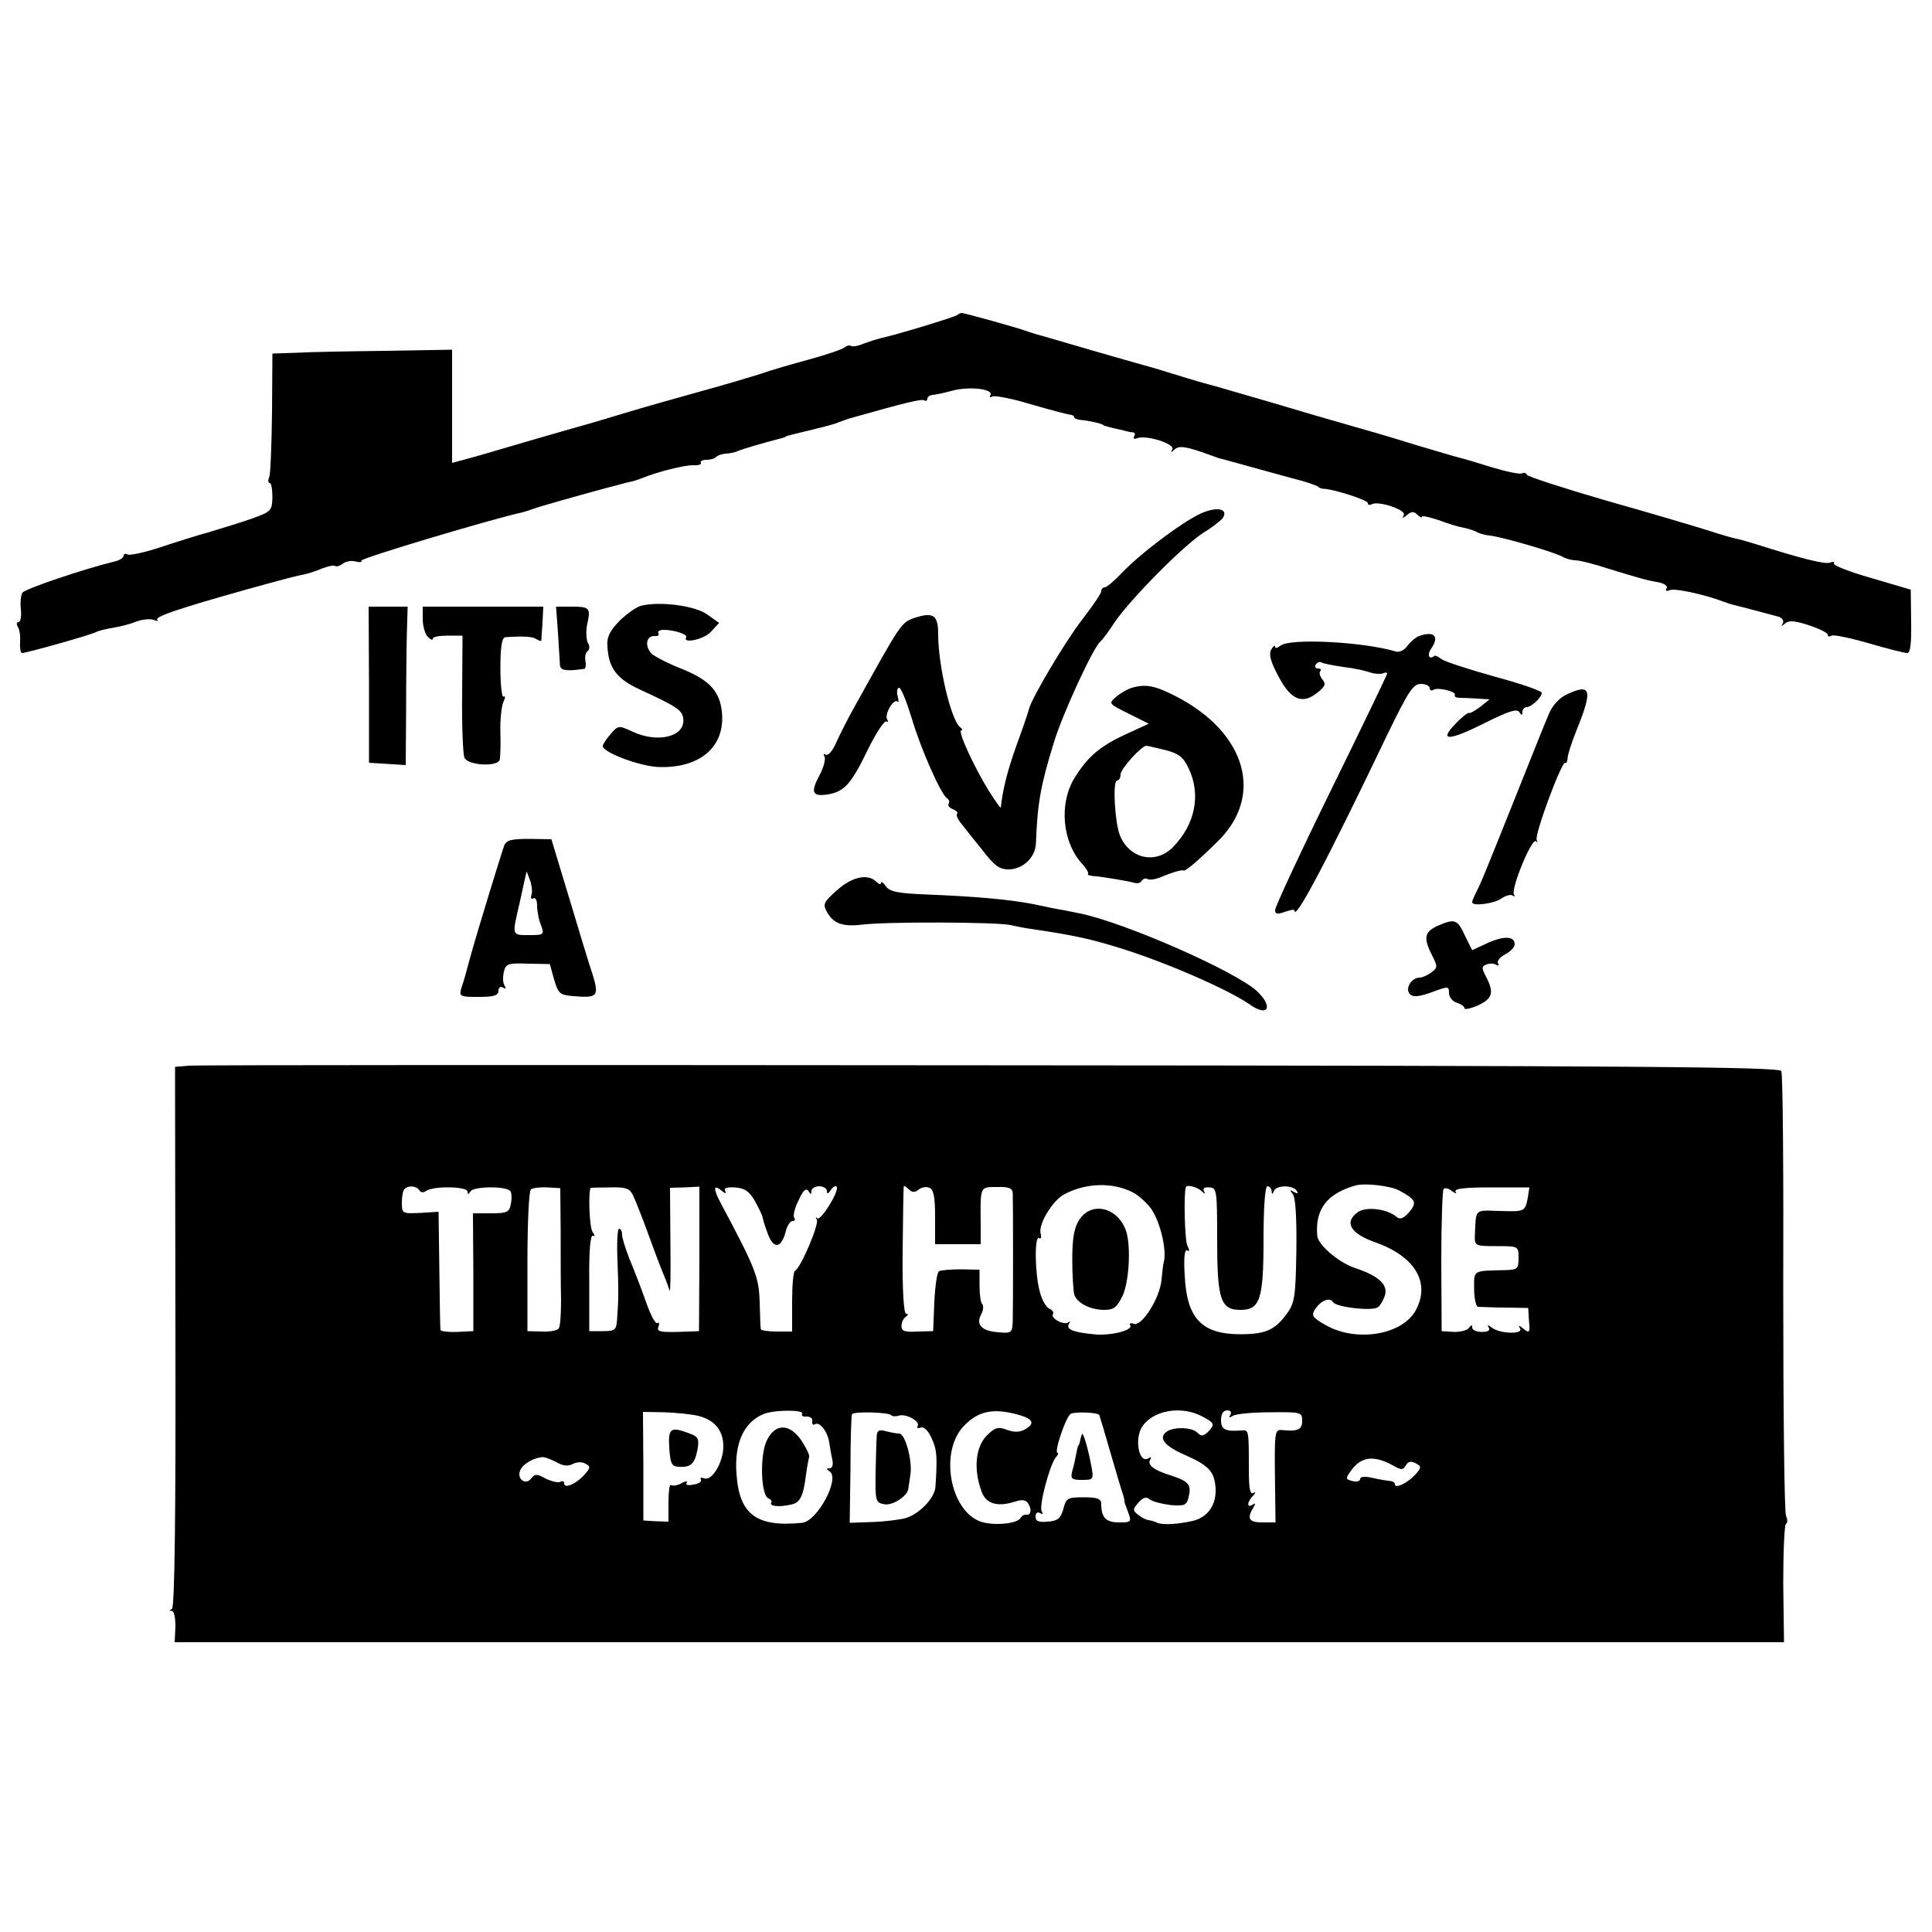
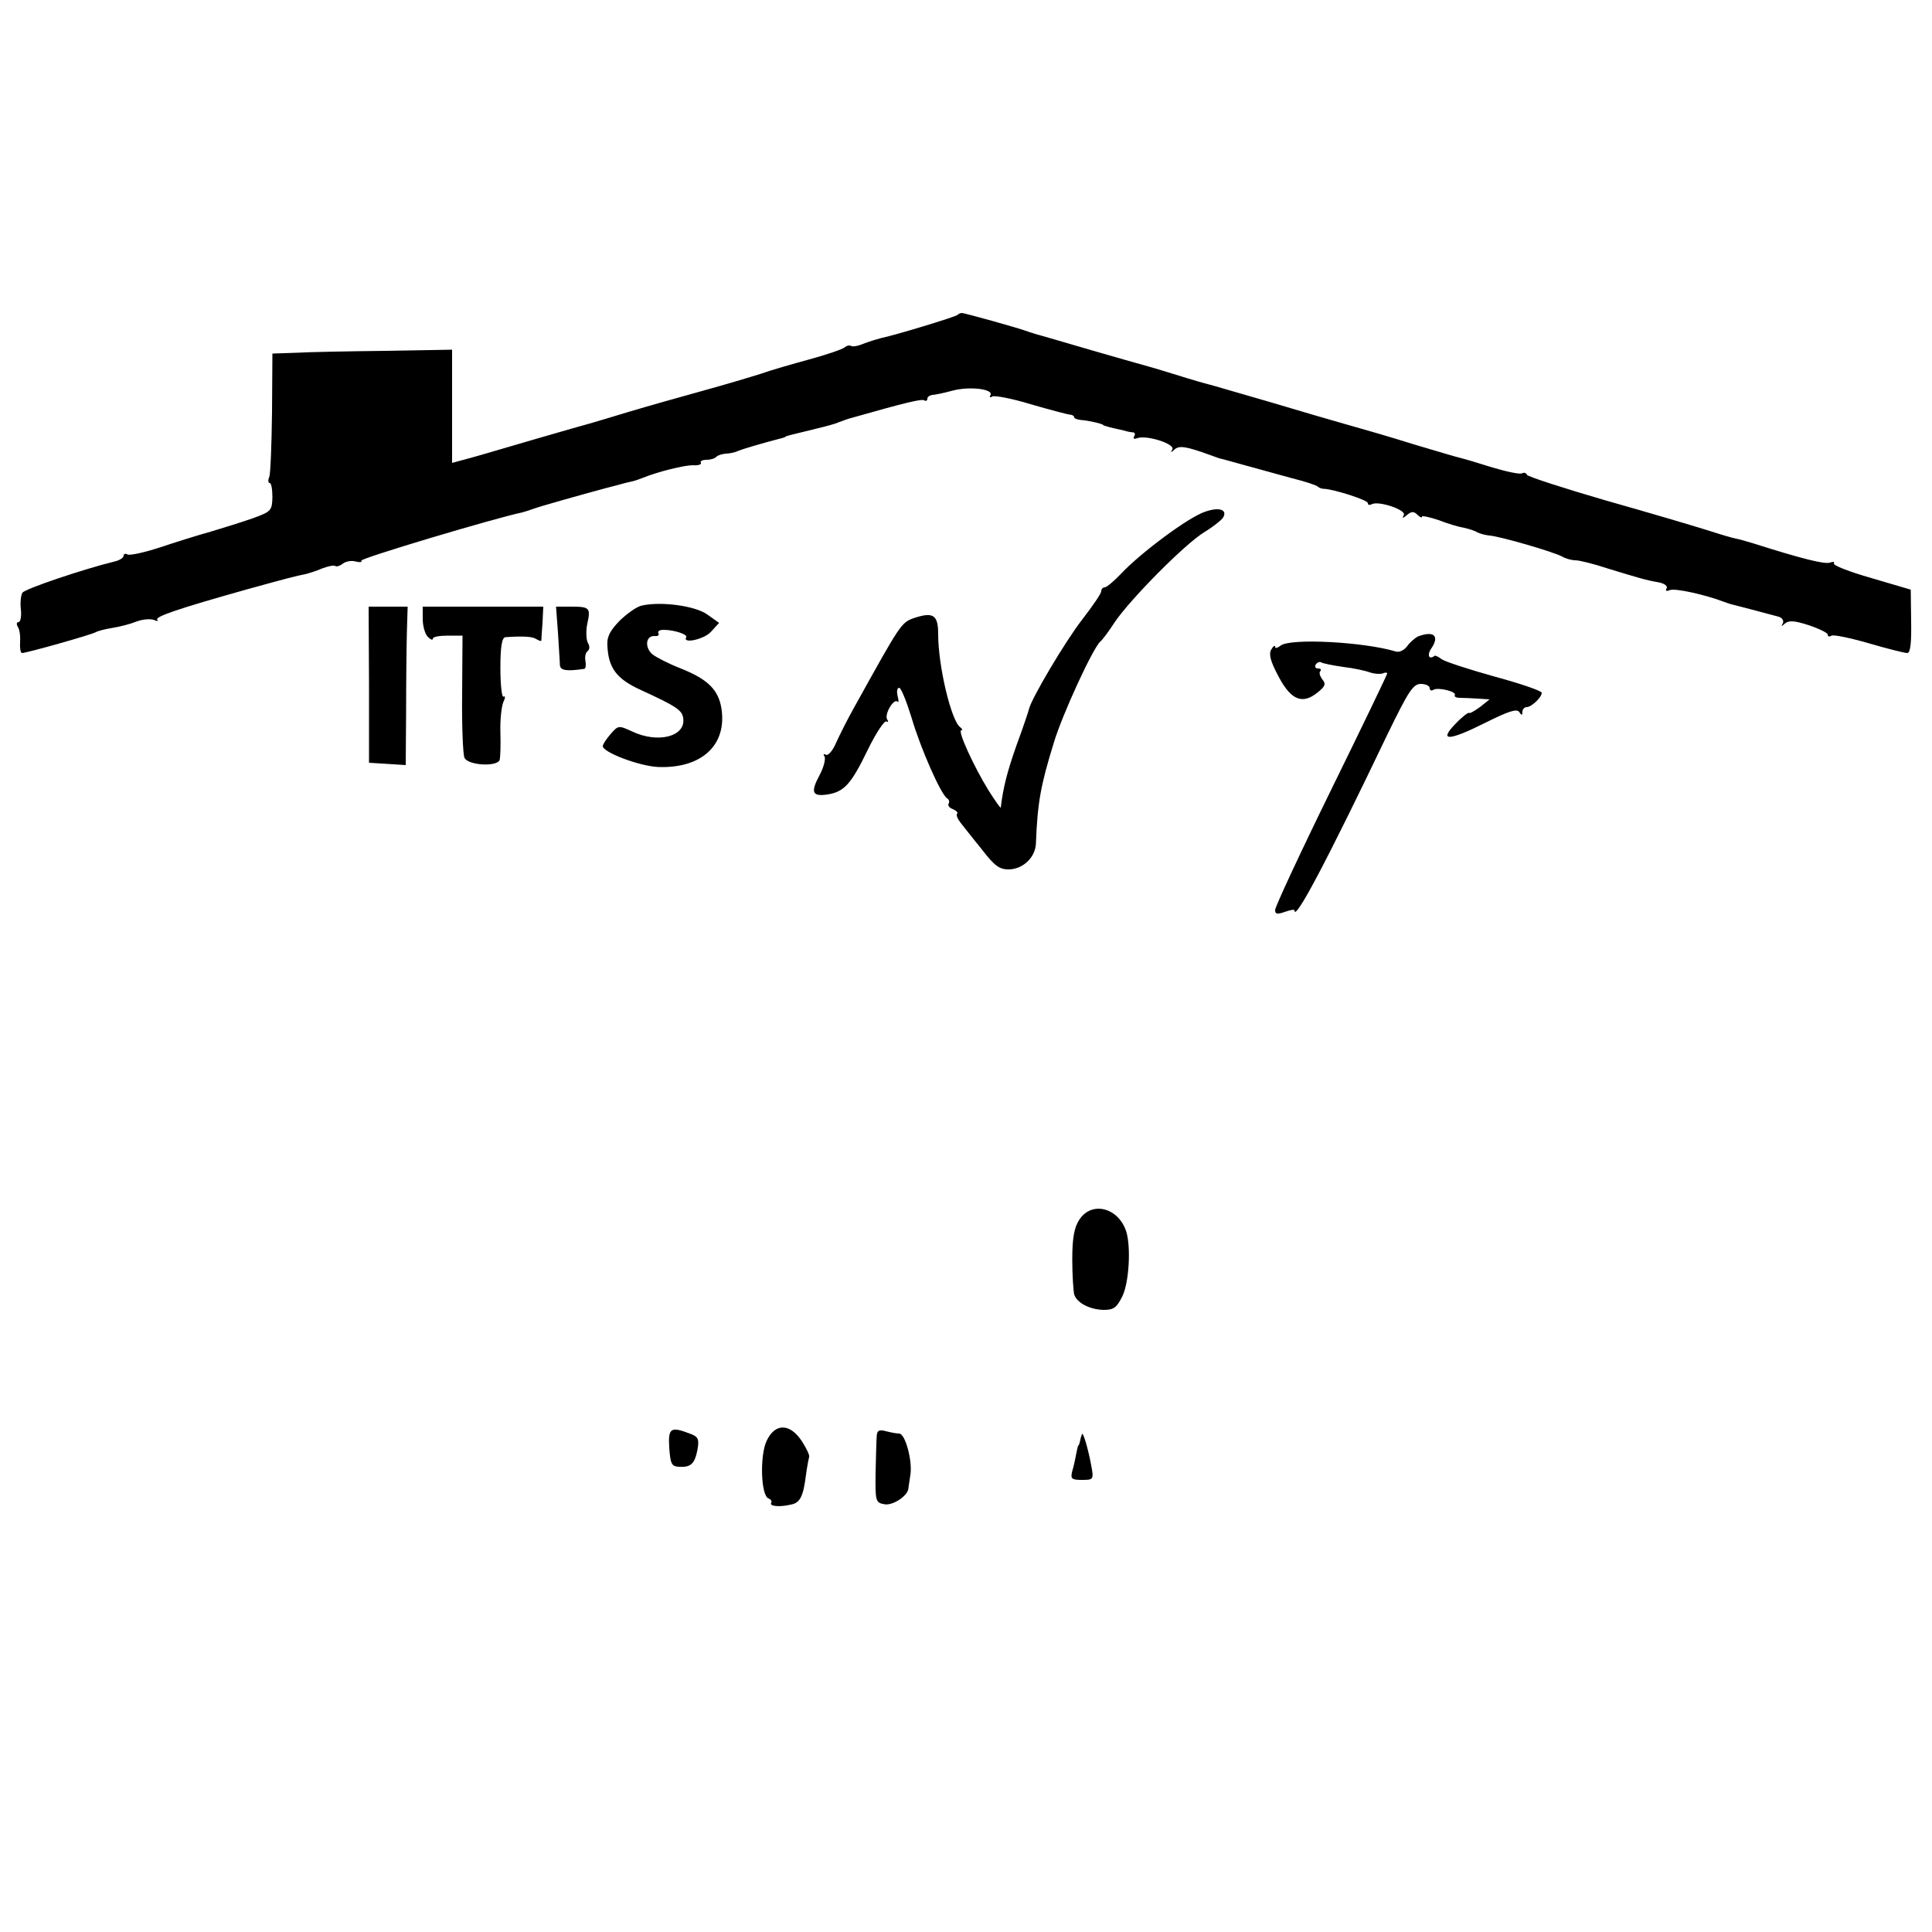
<svg xmlns="http://www.w3.org/2000/svg" version="1" width="666.667" height="666.667" viewBox="0 0 500 500">
  <path d="M247.8 81.5c-.5.5-16.3 5.3-19.8 6-.8.2-2.8.8-4.4 1.4-1.6.7-3.1.9-3.4.6-.3-.2-1-.1-1.6.4-.6.5-4.7 1.9-9.1 3.1-4.4 1.2-10 2.8-12.5 3.7-2.5.8-9.2 2.8-15 4.4-5.8 1.6-14.3 4-19 5.4-4.7 1.4-9.2 2.8-10 3-.8.2-7.1 2-14 4s-14.6 4.3-17.2 5l-4.8 1.3V90.5l-17.2.3c-9.5.1-20 .3-23.3.5l-6 .2-.1 15.2c-.1 8.3-.4 15.9-.7 16.7-.4.9-.3 1.6.1 1.6s.7 1.6.7 3.7c-.1 3.4-.3 3.7-5 5.4-2.8 1-7.7 2.5-11 3.5-3.3.9-9.3 2.8-13.2 4.1-4 1.3-7.7 2.1-8.3 1.8-.5-.3-1-.2-1 .3 0 .6-1.2 1.3-2.7 1.6-7.7 1.9-22.9 7-23.5 8-.4.6-.6 2.6-.4 4.3.2 1.8-.1 3.3-.6 3.3s-.6.5-.2 1.2c.5.7.7 2.5.6 4-.1 1.5.1 2.8.5 2.8 1.2 0 18.2-4.8 19.1-5.4.5-.3 2.4-.8 4.3-1.1 1.9-.3 4.6-1 6.1-1.6 1.5-.6 3.5-.8 4.5-.5 1 .4 1.4.4 1 0-.7-.8 5.5-2.9 23.3-7.9 10.5-2.9 12.8-3.5 15-3.9.8-.2 2.8-.8 4.4-1.5 1.6-.6 3.1-.9 3.4-.6.3.2 1.1 0 1.9-.6.7-.6 2.2-.9 3.3-.6 1.1.3 1.8.2 1.5-.2-.3-.6 34.5-11 41.7-12.5.7-.2 2-.6 2.8-.9 1.5-.6 12.6-3.7 18.5-5.3 3.5-.9 4.2-1.1 5.3-1.4.4-.1 1.2-.3 1.7-.4.6-.1 1.7-.5 2.5-.8 4.4-1.8 11.1-3.4 13.3-3.4 1.4.1 2.3-.2 2.1-.6-.3-.4.3-.8 1.4-.8 1 0 2.2-.3 2.6-.8.4-.4 1.5-.7 2.4-.8.9 0 2.4-.3 3.2-.7 1.2-.5 6.6-2.1 11.3-3.3.4-.1.8-.2 1-.4.2-.2 1.6-.5 7.7-2 2.5-.6 5.2-1.3 6-1.7.8-.3 2-.7 2.5-.9 15.1-4.3 19-5.2 19.7-4.8.4.3.8.1.8-.4s.6-.9 1.3-1c.6 0 3-.5 5.2-1.1 4.5-1.2 10.8-.4 9.8 1.2-.3.5-.1.7.5.3.6-.3 5 .5 9.9 2 4.8 1.4 9.4 2.6 10.1 2.7.6 0 1.2.3 1.2.7 0 .3.8.6 1.8.7 1.8.1 5.7 1 5.7 1.3 0 .1.8.3 1.8.6.9.2 2.5.6 3.5.8.9.3 2.1.5 2.5.5.5.1.5.5.2 1.1-.3.5 0 .7.8.4 2.4-.9 9.9 1.5 9.1 2.9-.5.9-.4.9.6 0 1.2-1.1 3.2-.7 9 1.4.8.3 2 .7 2.5.9.6.1 3.7 1 7 1.9 3.3.9 8.7 2.4 12 3.3 3.3.8 6.2 1.8 6.5 2.1.3.3 1 .6 1.5.6 2.4 0 11.5 2.9 11.5 3.7 0 .5.4.6 1 .3 1.7-1 9.1 1.5 8.3 2.8-.5.9-.3.9.8 0 1.2-1 1.8-1 2.7-.1.7.7 1.2.9 1.2.5 0-.3 1.9.1 4.3.9 2.3.9 5.3 1.8 6.6 2 1.4.3 2.9.8 3.5 1.2.6.3 2 .7 3.1.8 2.7.2 16.5 4.2 18.7 5.4 1 .6 2.6 1 3.5 1 1 0 4.7.9 8.3 2.1 8.2 2.5 9.8 3 13.2 3.6 1.6.3 2.5 1 2.1 1.6-.4.6 0 .8.9.4 1.4-.5 9.1 1.2 13.8 3 .8.3 2 .7 2.5.8 1.7.4 9.9 2.6 11.8 3.1 1 .3 1.4 1.1 1.1 1.7-.5.9-.4.9.5.1 1-.9 2.5-.8 6.2.4 2.7.9 4.9 2 4.9 2.4 0 .5.4.7 1 .3.5-.3 4.9.6 9.7 2 4.8 1.4 9.2 2.5 9.9 2.5.8 0 1.1-2.5 1-8.2l-.1-8.2-10.2-3c-5.6-1.6-10-3.3-9.7-3.8.3-.4-.2-.5-1-.2-1.3.5-7.3-1-19.6-4.9-1.9-.6-4.1-1.2-4.7-1.3-.7-.1-4.1-1.1-7.5-2.2-3.5-1.1-15.3-4.6-26.3-7.7-11-3.2-20.2-6.2-20.3-6.6-.2-.5-.8-.7-1.3-.4-.5.3-3.9-.4-7.6-1.5-3.8-1.2-7.5-2.3-8.4-2.5-.9-.2-6.3-1.8-12-3.5-5.7-1.8-13.3-4-16.9-5-3.6-1-12.8-3.7-20.5-6-7.7-2.2-14.7-4.3-15.6-4.5-.9-.2-4.7-1.3-8.5-2.5s-7.6-2.3-8.4-2.5c-.8-.2-7.1-2-14-4s-12.9-3.8-13.5-3.9c-.5-.2-1.7-.5-2.5-.8-2.3-.9-16.4-4.8-17.1-4.8-.3 0-.8.2-1.1.5z" />
  <path d="M311.7 132.5c-4.3 1.5-16.4 10.5-21.5 15.9-1.9 2-3.8 3.6-4.3 3.6s-.9.5-.9 1c0 .6-2.2 3.8-4.9 7.3-4.3 5.5-13.2 20.5-13.8 23.2-.1.5-1.5 4.7-3.2 9.3-2.4 6.8-3.5 11-4.1 16.2 0 .3-1.5-1.8-3.2-4.5-3.7-6-8.1-15.5-7-15.5.4 0 .2-.4-.3-.8-2.3-1.6-5.7-15.8-5.7-24 0-5-1.2-5.9-6.1-4.3-3.5 1.2-3.5 1.3-15.6 23.1-1.7 3-3.8 7.2-4.7 9.2-.9 2.1-2.1 3.5-2.7 3.1-.6-.3-.7-.1-.3.5.3.6-.2 2.8-1.3 4.8-2.4 4.5-1.9 5.6 2.1 5 4.3-.7 6.1-2.7 10.4-11.6 2.1-4.3 4.3-7.6 4.8-7.3.5.3.6.1.2-.5-.8-1.3 1.7-5.6 2.7-4.6.3.3.3-.3 0-1.5s-.1-2.1.4-2.1 1.9 3.5 3.2 7.7c2.3 7.9 7.6 19.9 9.2 20.9.5.3.7.9.4 1.4-.3.4.2 1.1 1.1 1.4.9.4 1.4.9 1.1 1.2-.3.3.1 1.3.8 2.2.8 1 3.2 4.1 5.5 6.9 3.3 4.3 4.6 5.3 7 5.3 3.7 0 7-3.1 7.1-6.8.4-10.4 1.2-14.9 4.6-25.9 2.2-7.4 10.3-24.9 12.1-26.3.4-.3 2.1-2.5 3.7-5 4.1-6 18-20.1 23.2-23.3 2.3-1.4 4.4-3.1 4.8-3.7 1.3-2.1-1-2.9-4.8-1.5zM166.2 156.7c-1.3.2-3.8 2-5.8 3.9-2.6 2.7-3.4 4.2-3.2 6.7.3 5.6 2.4 8.4 8.5 11.2 9.4 4.3 10.8 5.3 11.1 7.3.8 4.8-6.5 6.7-13.2 3.5-3.5-1.6-3.6-1.6-5.6.7-1.1 1.3-2 2.6-2 3.1 0 1.6 9.5 5.2 14.4 5.4 11.2.4 17.8-5.7 16.3-15.2-.8-4.8-3.5-7.5-10.5-10.3-3.1-1.2-6.4-2.9-7.4-3.7-2-1.8-1.7-4.8.6-4.7.8.1 1.3-.2 1-.7-.3-.5.3-.9 1.3-.9 2.8 0 6.3 1.2 5.9 1.9-1.1 1.8 4.6.6 6.4-1.4l2.1-2.3-3.1-2.2c-3.1-2.2-11.8-3.4-16.8-2.3zM95.5 177.2v20.2l4.8.3 4.7.3.1-13.8c0-7.5.1-16.7.2-20.5l.2-6.7H95.4l.1 20.2zM109.4 160.2c0 1.8.6 3.9 1.3 4.6.7.7 1.3 1 1.3.5s1.7-.8 3.9-.8h3.8l-.1 15c-.1 8.2.2 15.7.6 16.6.9 2 8.4 2.4 9.1.6.2-.7.3-3.9.2-7.2-.1-3.3.3-6.8.8-7.9.5-1 .5-1.6 0-1.3-.4.3-.8-3-.8-7.4 0-5.6.4-7.9 1.3-8 4.4-.3 7-.2 8 .5.7.4 1.2.6 1.3.4 0-.2.1-2.2.3-4.6l.2-4.2h-31.2v3.2zM144.4 163.7c.2 3.8.5 7.5.5 8.4.1 1.4 1.6 1.7 6.3 1 .4-.1.5-1 .3-2.1s.1-2.2.6-2.5c.5-.4.6-1.3 0-2.2-.4-.9-.5-3.1-.1-4.9.9-4.1.6-4.4-4.2-4.4h-3.9l.5 6.7zM367 164.7c-.8.4-2.1 1.5-2.8 2.5-.8 1.1-2.1 1.7-3 1.4-8.3-2.5-27.4-3.5-29.8-1.5-.8.6-1.4.8-1.4.3s-.5-.2-1 .7c-.7 1.2-.2 3.1 1.9 7 3.2 6.1 6.2 7.3 10.1 4.1 2-1.6 2.2-2.2 1.2-3.4-.6-.8-.9-1.8-.5-2.1.3-.4.1-.7-.6-.7s-.9-.5-.6-1c.4-.6 1-.8 1.4-.6.4.3 3 .8 5.7 1.2 2.7.3 5.8 1 6.9 1.4 1.1.4 2.6.5 3.3.3.6-.3 1.2-.3 1.2 0s-6.5 13.8-14.5 30.1-14.5 30.3-14.5 31.1c0 1.1.5 1.2 2.5.5 1.4-.5 2.5-.7 2.5-.4 0 3.1 8.3-12.6 24-45.4 5.5-11.3 6.7-13.2 8.7-13.2 1.3 0 2.3.5 2.3 1.1 0 .5.4.8 1 .4 1.2-.7 6.1.5 5.5 1.4-.2.4.4.7 1.3.7s3.1.1 4.7.2l3 .2-2.5 2c-1.4 1-2.6 1.7-2.8 1.5-.2-.2-1.8 1-3.5 2.8-4.5 4.6-1.8 4.5 7.6-.2 6-3 8.3-3.8 8.9-2.8.6.9.8.9.8-.1 0-.6.5-1.2 1.1-1.2 1.2 0 3.9-2.5 3.9-3.7 0-.5-5.5-2.4-12.2-4.2-6.8-1.9-12.9-3.9-13.7-4.5-.8-.6-1.6-1-1.8-.9-1.5 1.2-2.1-.2-.8-2 2.1-3.2.5-4.5-3.5-3z" />
-   <path d="M293.3 177.9c-1.3.3-3.2 1.4-4.4 2.4-2.1 1.8-2 1.8 3.2 4.4l5.2 2.6-5.9 2.7c-6.7 3.1-9.9 5.8-13.3 11.3-4.1 6.7-3.2 16.7 2 22.3 1 1.1 1.7 2.3 1.5 2.5-.3.3.3.5 1.2.6 2.7.2 9.6 1.4 10.9 1.8.7.2 1.5 0 1.8-.6.4-.5 1-.7 1.5-.4.5.3 1.9.1 3.2-.4 3.3-1.4 5.8-2.1 6.1-1.8.4.3 3.5-2.3 8.8-7.5 12.1-11.8 7.5-28.1-10.6-37.5-5.4-2.8-7.8-3.3-11.2-2.4zm8.2 16.2c3.6.9 4.7 1.8 6.1 4.7 3.3 6.9 1.7 14.6-4.1 20.5-4.5 4.5-11.3 2.9-13.7-3.2-1.3-3.4-1.9-14.1-.7-14.1.5 0 .9-.7.9-1.6 0-1.4 5.4-7.4 6.7-7.4.2 0 2.4.5 4.8 1.1zM405.3 179.8c-1.8.9-3.6 2.8-4.5 5.1-.9 2-4.3 10.6-7.7 19.1-8.6 21.5-9.8 24.5-11.2 27.2-.5 1-.9 2-.9 2.3 0 1.1 5.7.4 7.6-1 1.2-.8 2.5-1.1 2.9-.7.5.4.6.2.3-.3-.8-1.5 4.6-14.7 5.7-13.8.4.4.5.3.2-.3-.7-1.2 6.6-20.8 7.4-20 .3.3.5-.3.6-1.2 0-.9 1.1-4.2 2.3-7.2 4.3-10.6 3.8-12.3-2.7-9.2zM130.5 218.8c-.7 1.9-6.7 21.4-8.6 28.2-1.7 6.3-1.7 6.3-2.5 8.7-.6 2.2-.4 2.3 4.5 2.3 4 0 5.1-.4 5.1-1.6 0-.9.5-1.2 1.2-.8.7.4.8.3.4-.5-.5-.7-.5-2.3-.2-3.6.5-2.1 1.1-2.3 6.3-2.1l5.6.1 1.1 4c1.1 3.7 1.5 4 5 4.3 6.2.5 6.7.1 5-5.5-.9-2.6-3.6-11.6-6.1-19.9l-4.6-15.2-5.7-.1c-4.6 0-5.9.3-6.5 1.7zm7 12.9c-.2.8 0 1.1.5.8.6-.3 1 .5 1 1.9 0 1.3.4 3.6 1 5 .9 2.5.8 2.6-3.1 2.6-4.5 0-4.4.2-2.5-8 .3-1.4.9-3.9 1.2-5.5l.7-3 .9 2.4c.5 1.4.6 3.1.3 3.8zM216.6 230.4c-3.3 2.9-3.7 3.6-2.7 5.4 1.7 3.2 4.1 4.1 9.1 3.5 6.3-.8 34.9-.7 38.5.1 1.7.4 4.4.9 6 1.1 10 1.5 14.4 2.4 21.5 4.6 11.7 3.5 28.8 10.9 34.5 14.9 4.7 3.3 6.1.6 1.8-3.5-5.7-5.2-34.1-17.7-45.8-20.1-1.1-.2-3.1-.6-4.5-.9-1.4-.2-4.7-.9-7.5-1.5-6.1-1.2-14.9-2-27.5-2.5-7.5-.3-9.7-.7-10.7-2.1-.7-1-1.3-1.4-1.3-.9 0 .5-.5.4-1.2-.3-2.2-2.2-6.3-1.3-10.2 2.2zM372.3 239.5c-3.7 1.6-4 3.2-1.7 7.7 1.5 3 1.5 3.2-.2 4.5-1 .7-2.3 1.3-3 1.3-2.1 0-3.9 2.9-2.5 4.3.8.8 2.2.7 5.6-.5 4.3-1.6 4.5-1.6 4.5.2 0 1 .9 2.2 2 2.5 1.1.3 2 1 2 1.4 0 .5 1.6.1 3.5-.7 3.8-1.8 4.2-3.3 2.1-7.4-1.2-2.3-1.2-2.7.1-3.2.8-.3 2-.3 2.5.1.6.3.8.2.5-.4-.4-.5.5-1.6 1.8-2.3 1.4-.7 2.5-1.9 2.5-2.6 0-2.1-2.6-2.3-6.9-.4l-4.1 1.9-1.8-3.6c-2-4.4-2.7-4.6-6.9-2.8zM48.9 275.8l-3.6.3.1 70c.1 45.7-.2 70-.9 70.3-.7.3-.7.5 0 .5.6.1.9 1.9.9 4.1l-.2 4h416.5l-.2-15.1c0-8.3.3-15.3.7-15.5.5-.3.4-1.3 0-2.2-.4-.9-.7-26.9-.7-57.7.1-30.8-.1-56.6-.5-57.3-.5-1.1-36.3-1.4-204.6-1.5-112.1-.1-205.5-.1-207.5.1zm244.3 32.8c1.4.7 3.6 2.7 4.7 4.2 2.5 3.6 4.2 11.2 3.2 14.2-.1.3-.3 2.2-.5 4.2-.4 4.7-5.1 12.2-7.2 11.4-.8-.3-1.2-.1-.9.4.8 1.3-5.3 2.8-9.5 2.3-5.3-.5-7.1-1.3-6.4-2.6.4-.7.4-.9-.1-.5-1 .9-4.7-1-4-2.1.3-.5-.2-1.1-.9-1.4-.8-.3-2-2.3-2.5-4.4-1.3-4.7-1.4-14.6-.2-13.9.5.4.7-.2.4-1.2-.6-2.4 3.1-8.5 6.1-10.1 5.6-3 12.6-3.2 17.8-.5zm68.9-.5c4.3 2.3 4.7 3.1 2.6 5.6-1.5 1.7-2.4 2-3.3 1.2-2.5-2.1-7.9-2.7-10-1.2-3.6 2.6-2 5.5 4.5 7.8 10.2 3.6 14.3 10.3 10.6 17.4-3.3 6.5-15.3 8.6-23.3 4.1-3.5-2-3.9-2.5-2.9-4.1 1.5-2.3 3.8-3.3 4.7-1.9.8 1.3 10.1 2.4 11.6 1.3.6-.4 1.4-1.8 1.8-3 .9-2.8-1.6-5.1-7.6-7.1-4.3-1.4-9.7-6-9.9-8.4-.6-6.8 2.5-10.9 9.9-13 2.5-.7 9.1.1 11.3 1.3zm-253.6-.1c.4.7 1.1.7 1.8.2 1.8-1.3 10.7-1.2 10.7.2 0 .8.2.8.8-.1.8-1.3 9.4-1.4 10.3 0 .3.4.4 1.9.1 3.3-.4 2.1-.9 2.4-5.1 2.4h-4.7l.1 15.2v15.3l-4.3.2c-2.3.1-4.2-.2-4.2-.5-.1-.4-.2-7.4-.3-15.7l-.2-14.9-4.7.3c-4.7.2-4.8.2-4.8-2.7 0-1.6.3-3.2.7-3.5 1-1 3.1-.8 3.8.3zm36.6 10.7c0 6.2 0 14.2.1 17.7 0 3.5-.2 6.9-.6 7.4-.3.5-2.2.9-4.3.8l-3.8-.1v-18c0-10.4.4-18.3.9-18.7.6-.4 2.5-.6 4.3-.5l3.3.2.1 11.2zm18.7-9.4c.6 1.2 2.5 6 4.2 10.7 1.7 4.7 3.5 9.4 4 10.5.5 1.1 1 2.7 1.3 3.5.2.8.3-4.8.2-12.5l-.1-14.1 3.8-.1 3.8-.2v18.7l-.1 18.7-5.5.2c-4.5.1-5.5-.1-5-1.3.3-.8.2-1.3-.3-1-.5.3-1.8-2.2-3-5.7-1.2-3.4-3.1-8.3-4.2-10.9-1-2.6-1.9-5.4-1.9-6.2 0-.9-.3-1.6-.8-1.6-.4 0-.6 3.7-.4 8.2.3 8.2.3 9.4-.1 15.3-.2 2.7-.5 3-3.7 3h-3.5v-12.7c-.1-8.4.3-12.4 1-12 .5.3.5-.1-.1-.9-.9-1-1.2-10.9-.5-11.5.1 0 2.3-.1 5-.1 4-.1 5 .2 5.9 2zm23.9-1c-.5-.8.3-1.1 2.5-1 2.5.2 3.6.9 5.1 3.4 1 1.8 2 3.8 2.1 4.5.1.7.8 2.8 1.5 4.6 1.5 3.6 3.4 3.1 4.5-1.3.4-1.4 1.1-2.5 1.7-2.5.6 0 .8-.4.4-.9-.3-.5.2-2.6 1.2-4.5 1.1-2.5 1.9-3.2 2.5-2.4.6 1 .8 1 .8 0 0-.6.9-1.2 2-1.2s2 .6 2 1.2c0 .9.3.8 1-.2.5-.8 1.2-1.2 1.5-.9.9.9-4.1 9-5 8.2-.4-.5-.5-.3-.1.4.6 1.2-4.2 12.5-5.6 13.1-.5.2-.8 3.8-.8 8.1v7.7h-4c-2.2 0-4.1-.3-4.1-.6-.1-.3-.2-3.4-.3-7-.2-6.5-1-8.6-10-25.5-2.1-3.9-2-5.1.1-3.4.9.8 1.4.9 1 .2zm50-.4c.7-.6 2-.9 2.8-.5 1.1.4 1.5 2.2 1.5 7.6v7h11.8v-5.3c-.1-9.8-.2-9.5 4.2-9.5 3.1-.1 4 .3 4.1 1.6.1 2.6.1 29.3 0 33-.1 3.1-.3 3.3-3.6 3-4.4-.3-6-1.9-4.6-4.6.6-1.1.7-2.3.3-2.7-.4-.3-.7-2.5-.7-4.8v-4.1l-4.8-.1c-2.6 0-5.2.2-5.7.5s-1 3.9-1.2 8l-.3 7.5-4.1.1c-3.2.2-4.1-.1-4.1-1.4 0-1 .5-2 1.1-2.4.7-.5.7-.8.1-.8s-1-5.9-.9-16.3c.1-8.9.2-16.4.3-16.7 0-.2.6.1 1.3.8.8.8 1.5.9 2.5.1zm73.2.3c1 .9 1.2.9.7.1-.4-.8.1-1.1 1.4-1 1.9.1 2 .8 2 13.7 0 15.3.9 18 6 18s6-2.7 6-18.2c0-8.5.4-13.8 1-13.8s1 .6 1.1 1.2c0 1 .2 1 .6 0 .6-1.5 4.9-1.6 5.9 0 .5.7.3.8-.7.3-1.1-.7-1.2-.6-.3.6.7.9 1 6.4.9 14.5-.2 11.8-.4 13.5-2.4 16.3-3.1 4.3-5.6 5.4-12.1 5.4-10 0-13.9-4.1-14.4-15.3-.3-4.4 0-6.8.6-6.4.7.4.7 0 .1-1.2-.7-1.4-1-13.4-.4-15.2.3-.7 2.9 0 4 1zm65.8.2c-.4-.8 2.3-1.1 9.2-1.1h9.9l-.4 2.6c-.7 3.7-.8 3.7-7.3 3.5-6.6-.2-6.1-.7-6.4 6.3-.1 2.7 0 2.8 5.6 2.8 5.7 0 5.7 0 5.7 3.1 0 2.7-.3 3-3.2 3.1-8.8.2-8.3-.1-8.3 4.8 0 2.5.5 4.6 1 4.7.6 0 3.7.2 7 .2l6 .1.2 3.4c.3 3 .1 3.2-1.4 2-1.2-1-1.5-1-.9-.1.9 1.6-5.2 1.4-7.3-.2-1.1-.8-1.3-.8-.8 0 .4.7-.2 1.1-1.8 1.1-1.4 0-2.5-.5-2.5-1.1 0-.8-.2-.8-.8 0-.4.7-2.1 1.1-3.9 1.1l-3.2-.2-.1-18c0-10 .3-18.4.6-18.8.4-.4 1.4-.1 2.2.6.9.6 1.3.7.9.1zm-196.1 58c4.3 1 6.6 3.8 6.6 7.9 0 4.1-2.9 9-4.9 8.3-.8-.3-1.2-.2-.9.3.3.5-.5 1.1-1.9 1.3-1.4.3-2.2.1-1.8-.4.3-.6-.4-.5-1.4.1-1.1.6-2.3.7-2.7.4-.3-.3-.6 1.7-.6 4.4v5.1l-3.2-.1-3.3-.2v-14.1l-.1-14 5.6.1c3 .1 6.9.5 8.6.9zm27-.5c-.3.5.2.8 1.2.7.9 0 1.6.5 1.4 1.2-.1.8.2 1.1.7.8 1.2-.8 3.3 1.9 3.7 4.7.2 1.2.5 3.2.8 4.4.3 1.4 0 2.3-.7 2.3-.9 0-.9.2 0 .8 2.8 1.8-3.2 12.9-7.1 13.3-11.9 1.2-16.3-2.2-17-12.7-.6-7.8 1.9-13.3 6.9-15.4 2.7-1.2 10.8-1.2 10.1-.1zm23 .3c.3.4 1.2.4 1.9.2 1.8-.7 5.7 1.4 5 2.6-.3.6 0 .7.7.5.9-.4 2 .7 2.9 2.7 1.4 3 1.5 4.8 1 12.5-.1 2.9-4.2 7.2-7.8 8.2-1.5.4-5.4.9-8.6 1l-5.8.2.2-13.8c0-7.6.2-14 .4-14.3.5-.8 9.3-.5 10.1.2zm33.2 0c3.7 1.1 4.1 2.3 1.3 3.8-1.3.7-2.8.7-4.6 0-2.2-.8-3-.6-5.1 1.5-3 3-3.5 8.9-1.3 14.7 1.2 3 4 3.8 8.3 2.5 2.1-.7 3-.6 3.7.4 1 1.6.7 3.1-.5 2.9-.5-.1-1.2.3-1.5.9-1 1.5-7 2-10.3.9-7.9-2.8-10.7-17.9-4.5-24.6 3.8-4.1 7.8-4.9 14.5-3zm20.7 0c.1.2 1.4 4.6 2.9 9.8 1.5 5.2 3 10.2 3.3 11 .2.8.4 1.5.3 1.5-.1 0 .3 1.2.9 2.7 1 2.7.9 2.8-2.3 2.8-3.4 0-4.6-1.3-4.6-4.8 0-1.3-1-1.7-4.5-1.7-4.2 0-4.6.2-5.3 3-.7 2.4-1.4 3.1-4 3.3-2.4.2-3.2-.1-3.2-1.3 0-1 .5-1.3 1.2-.9s.8.3.4-.5c-.8-1.2 2-11.8 3.6-13.9.6-.6.8-1.2.5-1.2-1 0 2.1-9.3 3.4-10.1 1.1-.6 6.9-.4 7.4.3zm26.5.3c3.4 1.8 3.5 2.1 1.6 4.1-1.2 1.1-1.7 1.2-2.8.1-1.4-1.3-5.7-1.5-7.7-.3-2.5 1.6-.9 3.8 4.7 6.2 6.3 2.8 7.6 4.4 7.8 8.9.1 4.1-2.1 7.2-5.9 8.1-3.9.9-7.8 1.1-9.2.5-.5-.3-1.6-.6-2.3-.7-.7-.1-2-.8-2.8-1.5-1.3-1-1.2-1.4.2-3 1.2-1.4 2.1-1.6 2.9-.9.7.6 3.1 1.2 5.4 1.5 3.6.3 4.2.1 4.7-2 .8-3.2.1-4.1-4.4-5.6-4.6-1.4-6.4-2.8-5.5-4.2.3-.5.1-.7-.5-.3-2.4 1.5-3.7-4.9-1.6-8.2 2.8-4.2 10-5.5 15.4-2.7zm7.4-.3c-.5.7-.3.8.7.2.8-.5 5.1-.9 9.7-.9 7.9-.1 8.2 0 8.2 2.2 0 2.3-1.1 2.8-5.2 2.4-2-.2-2 .4-1.8 15.6l.1 8.3h-3.4c-3.5 0-4.1-1-2.3-3.9.6-1 .5-1.2-.2-.7-1.6 1-1.5-.7.1-2.3.7-.9.8-1.1 0-.7-.8.4-1.1-1.3-1.1-6.1 0-10.2 0-10.3-1.9-10.1-4.2.3-5.3-.2-5.3-2.7 0-1.6.6-2.5 1.6-2.5.9 0 1.2.5.8 1.2zM144 378.4c1.7 1 3 1.1 4.2.5 1.1-.6 2.5-.6 3.3-.1 1.4.7 1.3 1.1-.2 2.8-2.1 2.4-5.3 3.8-5.3 2.3 0-.6-.4-.7-1-.4-.5.3-2.2-.1-3.7-.8-2.3-1.3-2.9-1.3-3.8-.1-1.4 1.9-3.8.2-2.9-2 .6-1.7 3.6-3.4 5.9-3.5.6 0 2.1.6 3.5 1.3zm216.2.7c2.7 1.5 2.8 1.4 3.8-.1.5-.8 1.3-.9 2.4-.3 1.5.8 1.5 1.1-.1 2.9-2 2.2-5.3 3.8-5.3 2.5 0-.4-.6-.8-1.2-.8-.7-.1-2.8-.4-4.5-.8-2.1-.5-3.3-.4-3.3.3 0 .5-.9.8-2 .5-1.8-.5-1.9-.6-.2-2.9 2.5-3.4 5.7-3.8 10.4-1.3z" />
  <path d="M279.3 315.7c-1.3 2-1.8 4.7-1.8 10.3 0 4.1.3 8.2.5 9 .7 2.2 4 3.9 7.6 4 2.7 0 3.4-.6 4.9-3.6 1.7-3.6 2.2-12.5 1-16.6-2-6.3-9-8.1-12.2-3.1zM173.2 374.7c.3 4.1.6 4.8 2.5 4.9 3.1.2 4.1-.8 4.8-4.4.5-2.8.2-3.4-2-4.2-5-1.9-5.6-1.4-5.3 3.7zM198.4 372.9c-1.8 3.8-1.5 14.2.5 14.9.6.2.9.7.7 1.1-.6.9 2 1.2 5 .5 2.5-.4 3.3-2.2 4-7.8.3-2.2.7-4.2.8-4.5.2-.4-.6-2.1-1.8-4-3.1-4.8-7-4.9-9.2-.2zM226.9 371.6c-.1 1.1-.2 5.4-.3 9.6-.1 7.3 0 7.7 2.3 8.1 2.1.4 6-2.1 6.2-4.1 0-.4.3-1.9.5-3.5.6-3.5-1.3-10.7-2.9-10.7-.7 0-2.2-.3-3.4-.6-1.8-.5-2.3-.2-2.4 1.2zM280 371.2c-.2.5-.4 1.2-.5 1.8-.1.5-.3 1.1-.5 1.2-.1.2-.3 1.2-.5 2.2-.2 1.1-.6 3-1 4.3-.5 2-.2 2.3 2.5 2.3 3 0 3.1-.1 2.4-3.8-.9-4.8-2.2-8.9-2.4-8z" />
</svg>